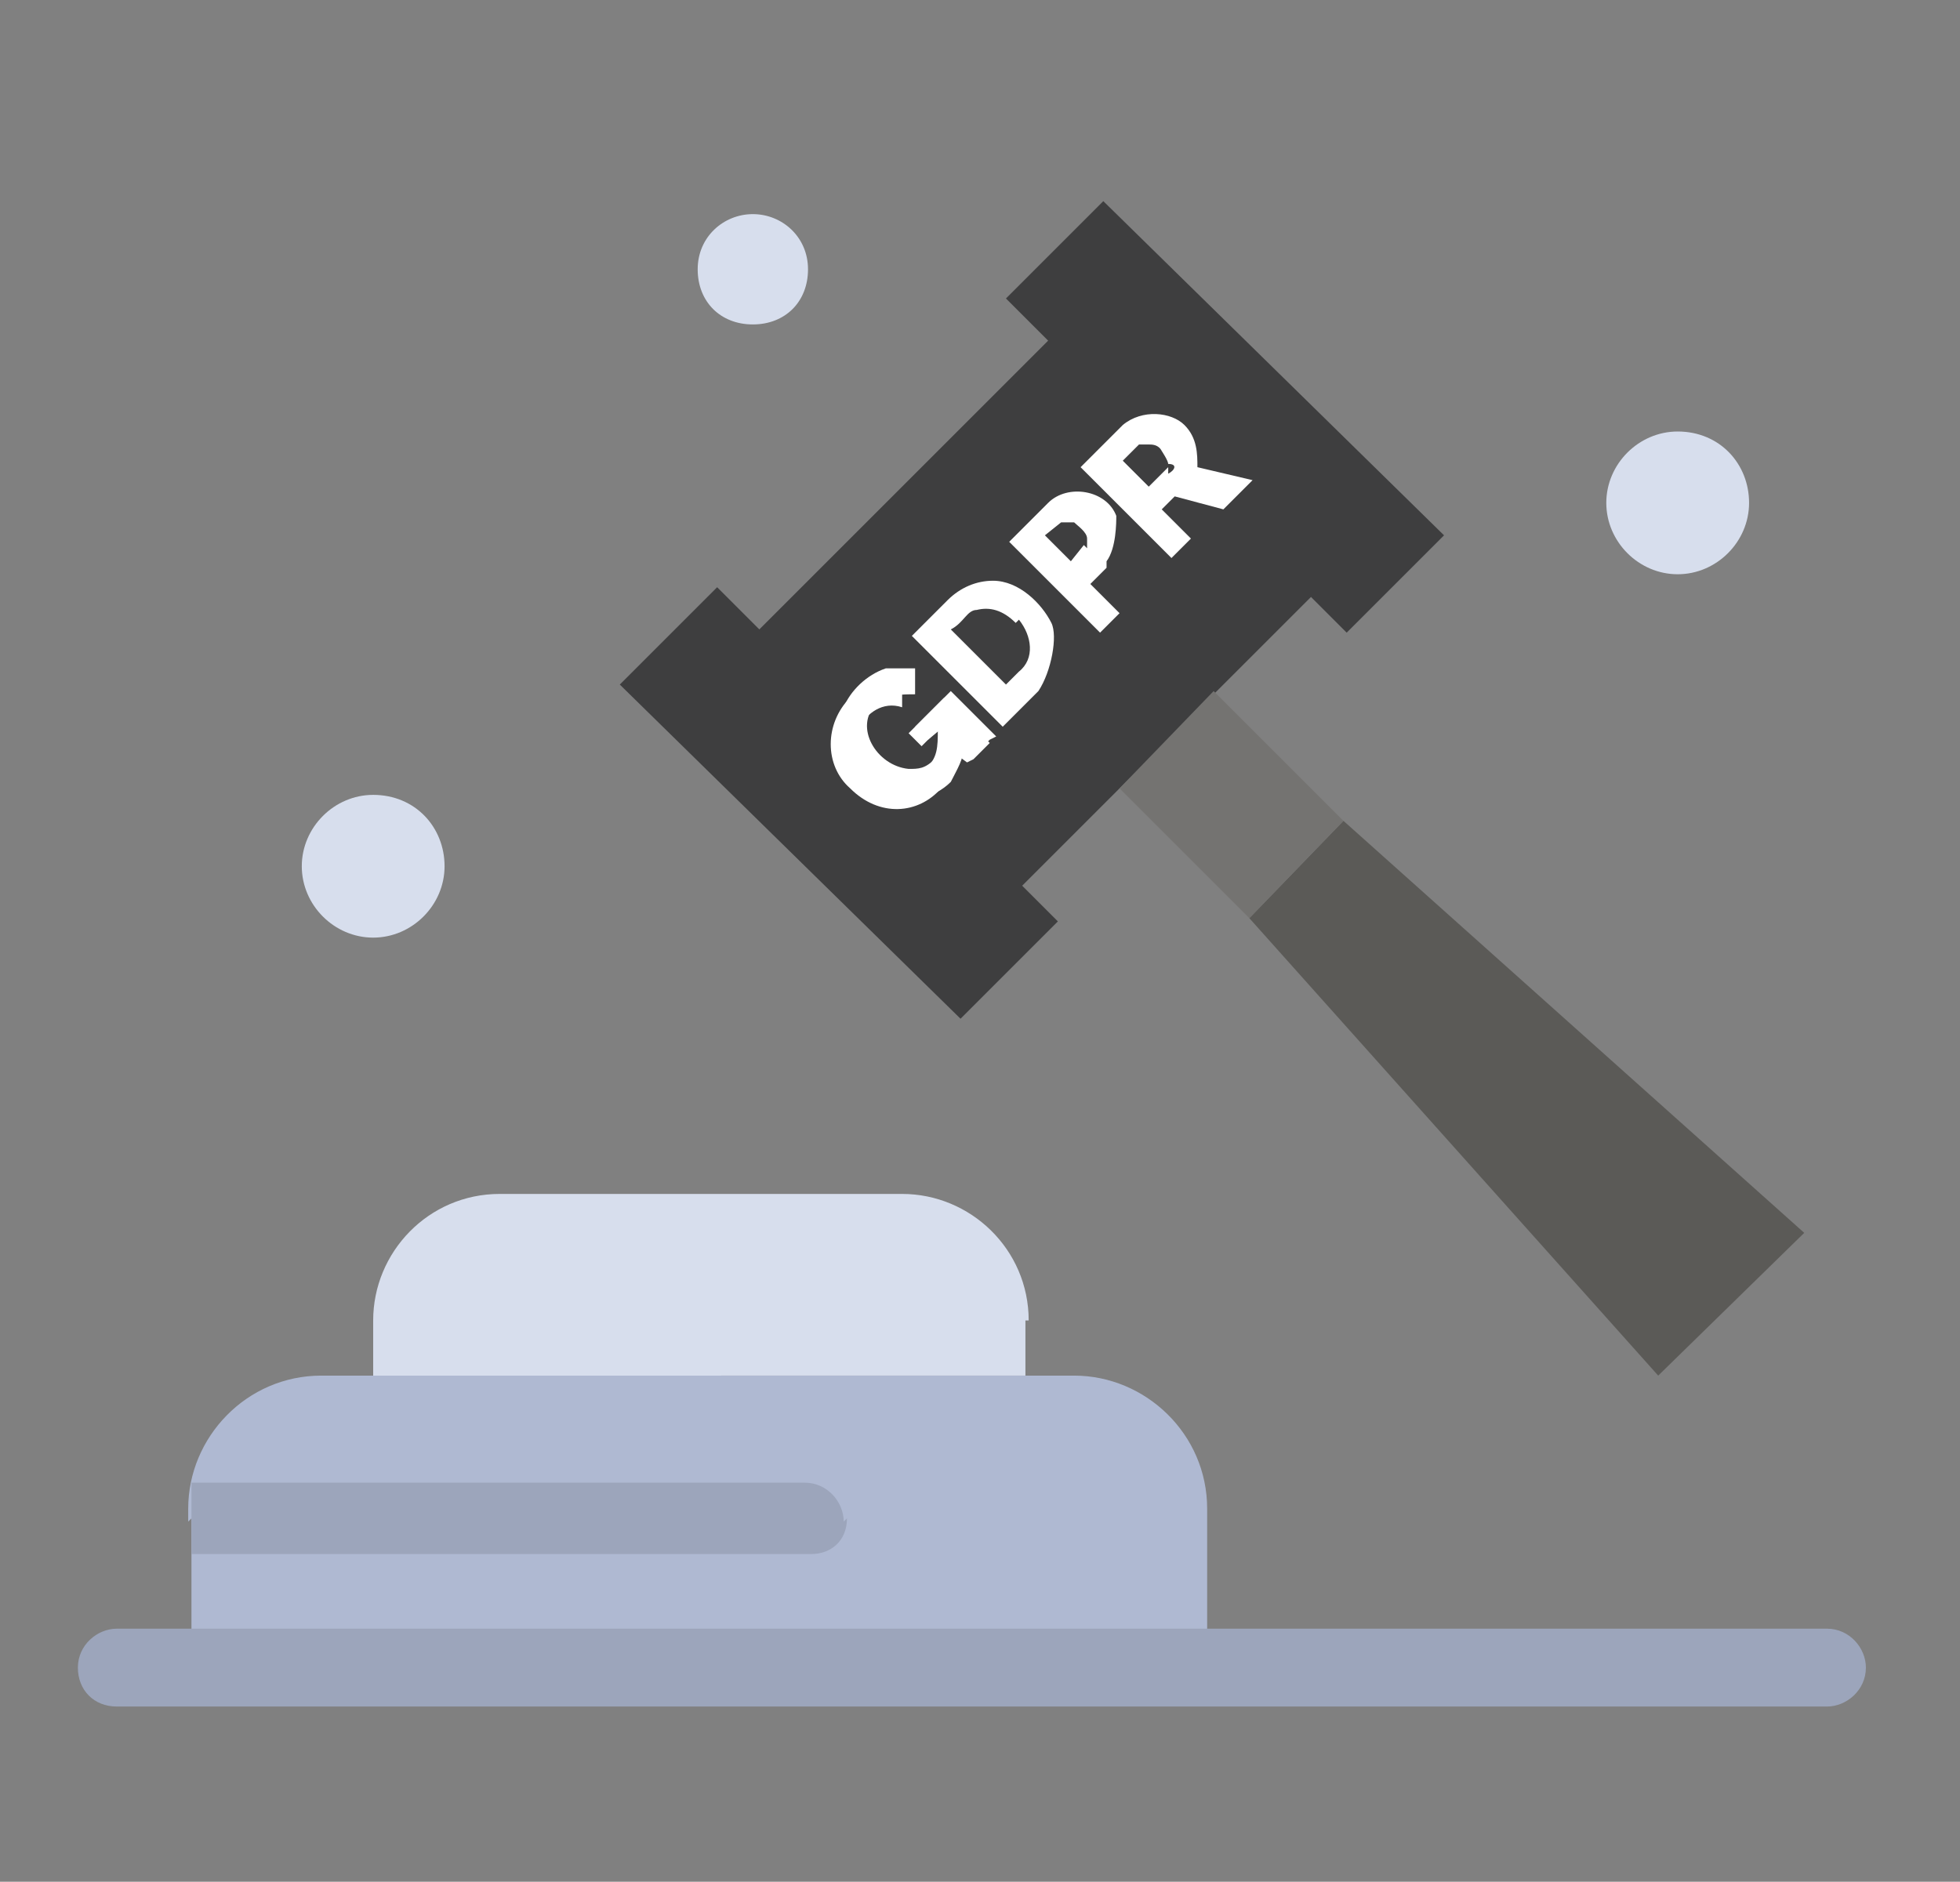
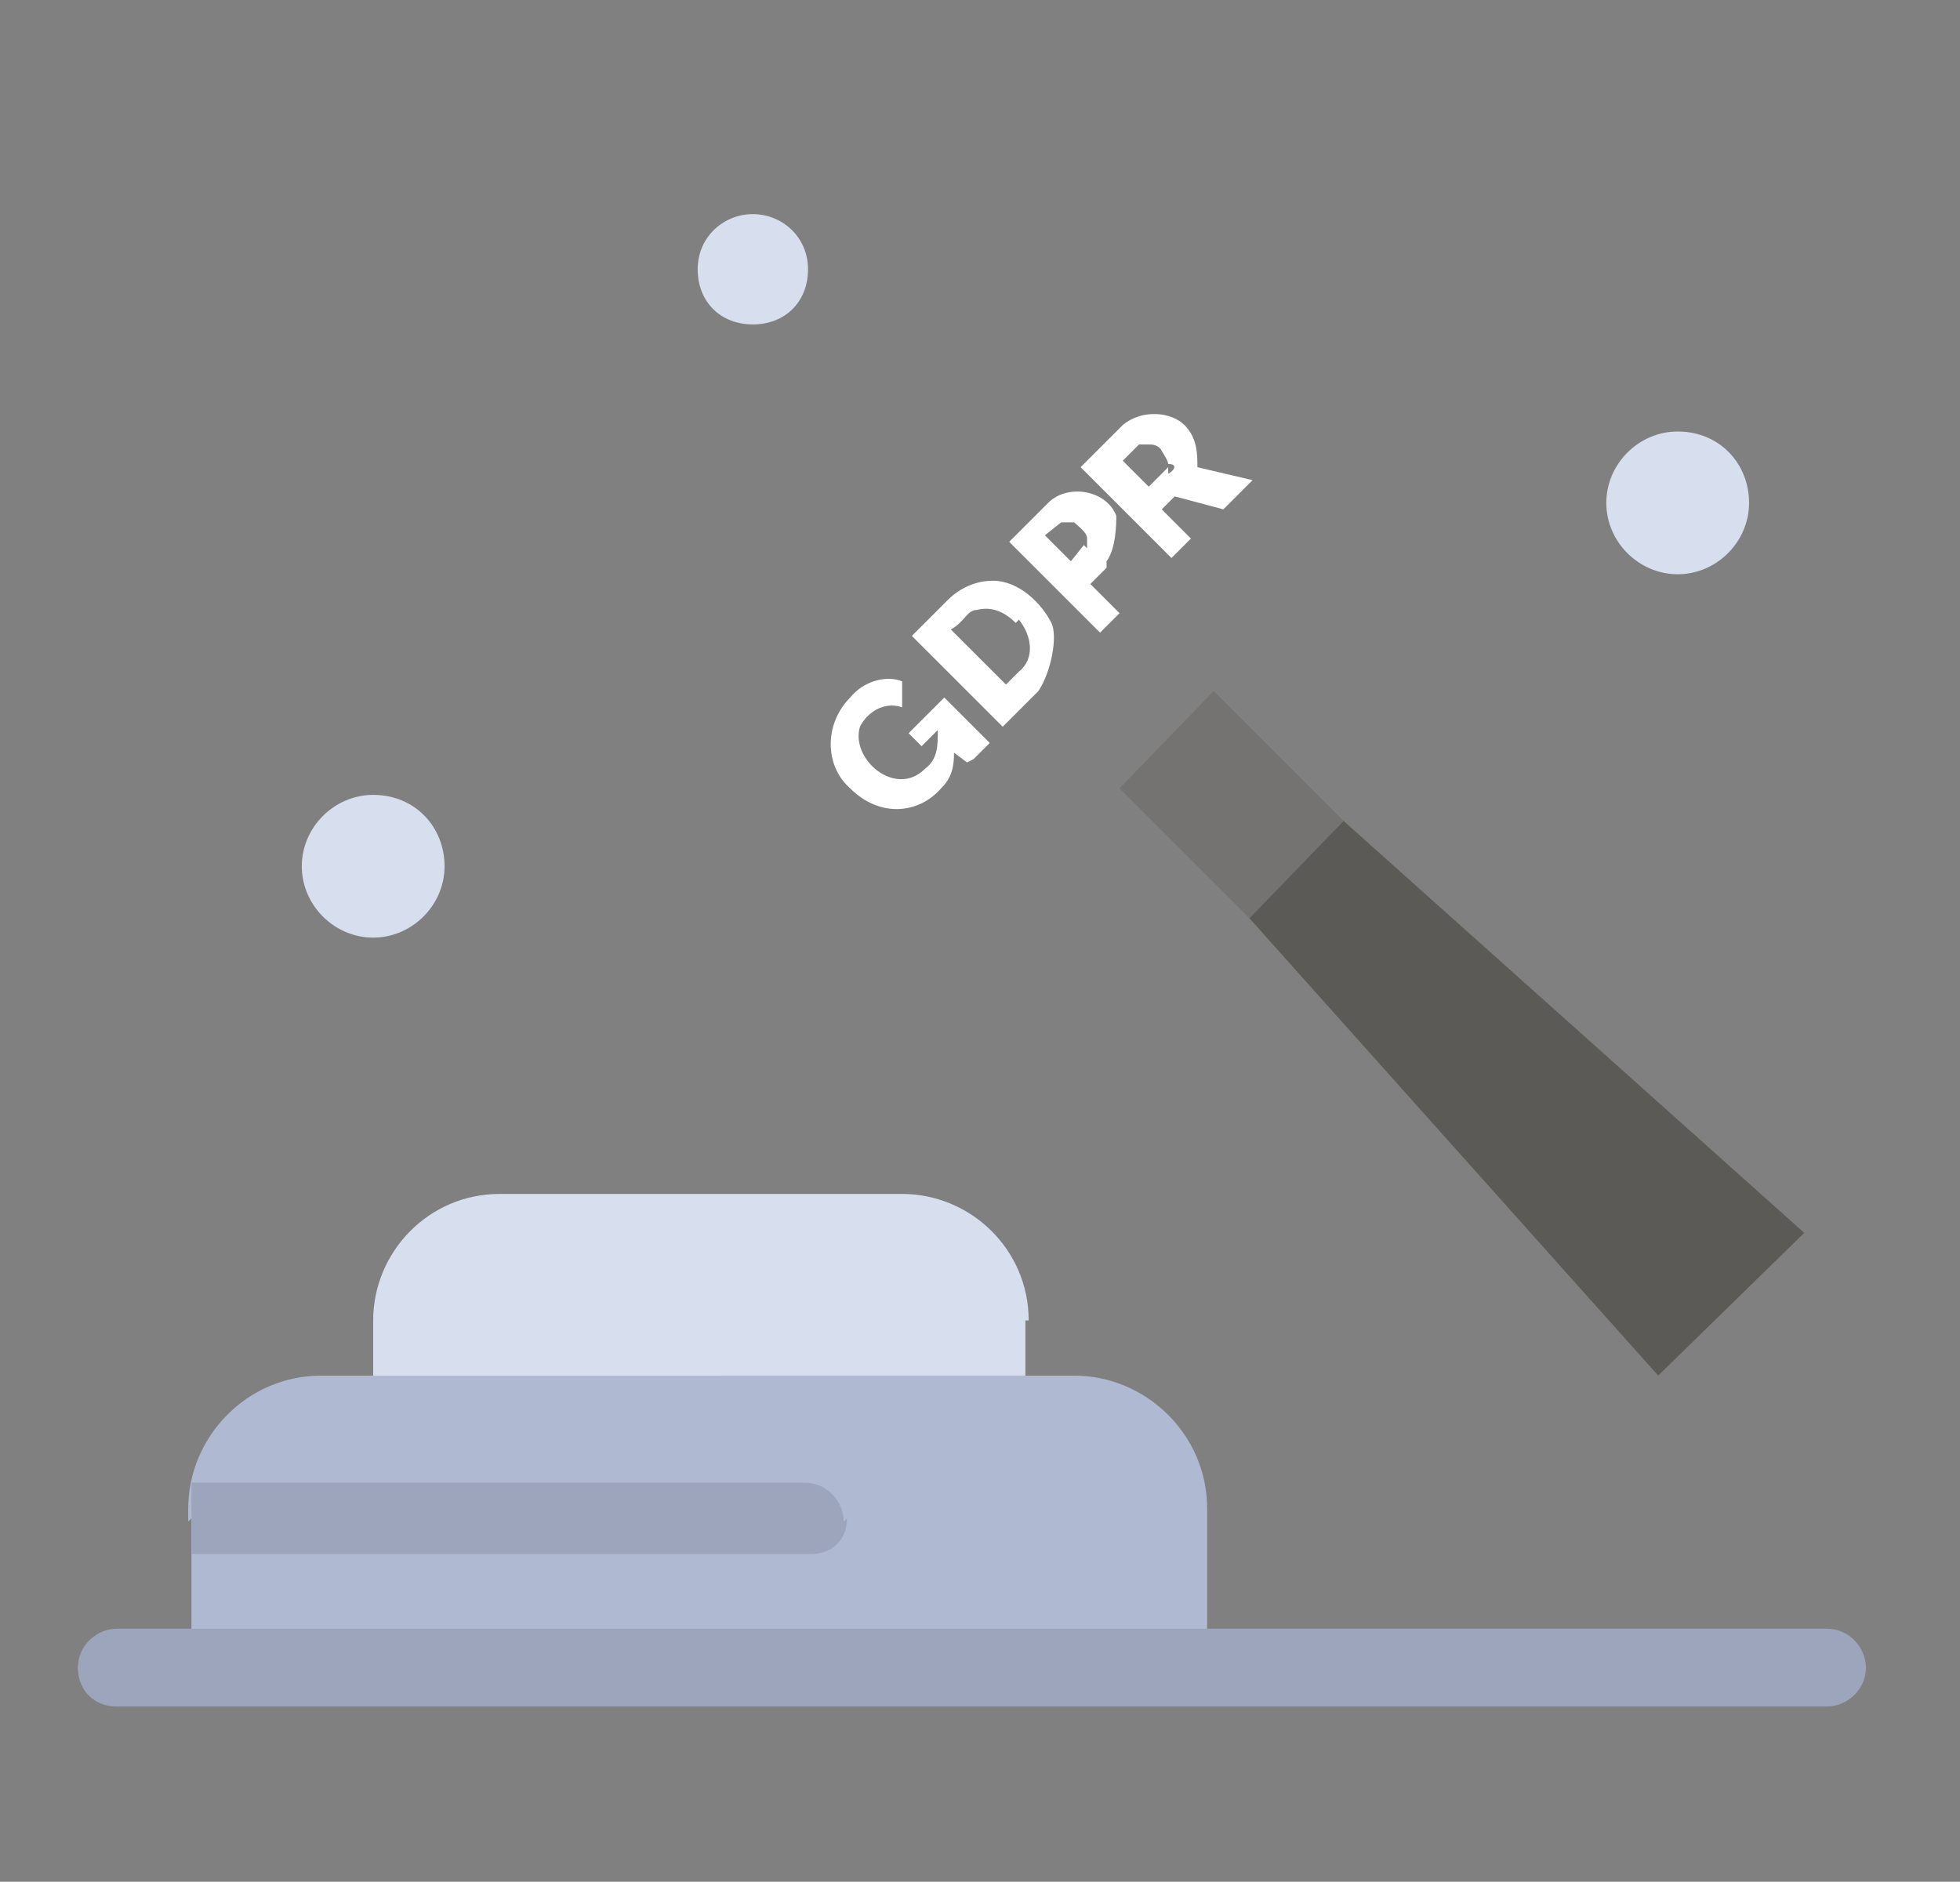
<svg xmlns="http://www.w3.org/2000/svg" id="Capa_1" version="1.1" viewBox="0 0 60.4 58">
  <rect x="0" y="0" width="60.4" height="58" fill="#808080" stroke="none" />
  <defs>
    <style>
      .st0 {
        fill: #5b5a57;
      }

      .st1 {
        fill: #9ca5bb;
      }

      .st2 {
        fill: #afb9d2;
      }

      .st3 {
        fill: #747371;
      }

      .st4 {
        fill: #fff;
      }

      .st5 {
        fill: #3e3e3f;
      }

      .st6 {
        fill: #d7deed;
      }
    </style>
  </defs>
  <g id="A574_x2C__Enforcement_x2C__Gdpr_x2C__Justice_x2C__Law_x2C__Legal">
    <g>
      <path class="st2" d="M5.8,46.9v-.4c0-2.2,1.8-4.1,4.1-4.1h23.2c2.2,0,4.1,1.8,4.1,4.1v4.8H5.9v-4.5h0Z" />
-       <path class="st5" d="M44.5,16.5l-3,3-1.1-1.1c-.9.9-8.1,8.1-8.9,8.9l1.1,1.1-3,3-10.5-10.3,3-3,1.3,1.3,8.9-8.9-1.3-1.3,3-3,10.5,10.3Z" />
      <path class="st4" d="M30,23.4l.5-.5-1.4-1.4-1.1,1.1.4.4.5-.5h0c0,.5,0,.9-.4,1.2-.9.9-2.3-.3-2-1.3.2-.4.7-.8,1.3-.6v-.8c-.5-.2-1.2,0-1.6.5-.8.8-.8,2.1,0,2.8.9.9,2.1.8,2.8,0,.3-.3.4-.6.4-1.1l.4.3Z" />
      <polygon class="st0" points="55.6 38 51.1 42.4 38.5 28.3 41.4 25.3 55.6 38" />
      <path class="st6" d="M51.7,13.3c1.3,0,2.2,1,2.2,2.2s-1,2.2-2.2,2.2-2.2-1-2.2-2.2,1-2.2,2.2-2.2Z" />
      <polygon class="st3" points="41.4 25.3 38.5 28.3 34.5 24.3 37.4 21.3 41.4 25.3" />
      <path class="st4" d="M37.9,15.5l.7-.7-1.7-.4c0-.4,0-.9-.4-1.3-.4-.4-1.3-.5-1.9,0l-1.3,1.3,2.8,2.8.6-.6-.9-.9.4-.4,1.5.4ZM36,14.4l-.6.6-.8-.8.5-.5c0,0,.2,0,.3,0s.3,0,.4.2c0,0,.2.3.2.4.3,0,.2.2,0,.3Z" />
      <path class="st4" d="M34.1,17.5l-.5.5.9.9-.6.6-2.8-2.8,1.2-1.2c.6-.6,1.8-.4,2.1.4,0,.2,0,1-.3,1.4ZM33.5,16.9c0,0,0-.2,0-.3,0-.2-.3-.4-.4-.5-.2,0-.4,0-.4,0l-.5.4.8.8.4-.5Z" />
      <path class="st4" d="M32,21.3l-1.1,1.1-2.8-2.8,1.1-1.1c.4-.4.9-.6,1.4-.6.8,0,1.5.7,1.8,1.3.2.4,0,1.5-.4,2.1ZM31.3,19.2c-.4-.4-.8-.5-1.2-.4-.3,0-.4.4-.8.6l1.7,1.7.4-.4c.5-.4.4-1.1,0-1.6Z" />
      <path class="st6" d="M31.6,40.7v1.7H11.5v-1.7c0-2.1,1.7-3.9,3.9-3.9h12.4c2.1,0,3.9,1.7,3.9,3.9Z" />
-       <path class="st4" d="M30.5,22.8l-.5.5-.3-.3c0,.4-.2.7-.4,1.1-.5.5-1.3.7-2.1.4-.4-.2-.9-.6-1.2-1.2-.2-.4-.2-1,0-1.5.2-.5.7-1,1.3-1.2.3,0,.6,0,.9,0v.8c-.4,0-.9,0-1.2.3-.7.7,0,1.9,1,2,.3,0,.5,0,.8-.3.3-.3.4-.6.4-1.1h0c0,0-.6.5-.6.5l-.4-.4,1.1-1.1,1.4,1.4Z" />
      <path class="st6" d="M23.2,6.6c.9,0,1.7.7,1.7,1.7s-.7,1.7-1.7,1.7-1.7-.7-1.7-1.7.8-1.7,1.7-1.7Z" />
      <path class="st6" d="M11.5,24.5c1.3,0,2.2,1,2.2,2.2s-1,2.2-2.2,2.2-2.2-1-2.2-2.2,1-2.2,2.2-2.2Z" />
      <path class="st1" d="M56.2,50.2H3.6c-.6,0-1.2.5-1.2,1.2s.5,1.2,1.2,1.2h52.7c.6,0,1.2-.5,1.2-1.2,0-.6-.5-1.2-1.2-1.2Z" />
      <path class="st1" d="M26,46.9c0-.6-.5-1.2-1.2-1.2H5.9c0,.3,0,.4,0,.7v1.5h19.1c.6,0,1.1-.4,1.1-1.1Z" />
    </g>
  </g>
</svg>